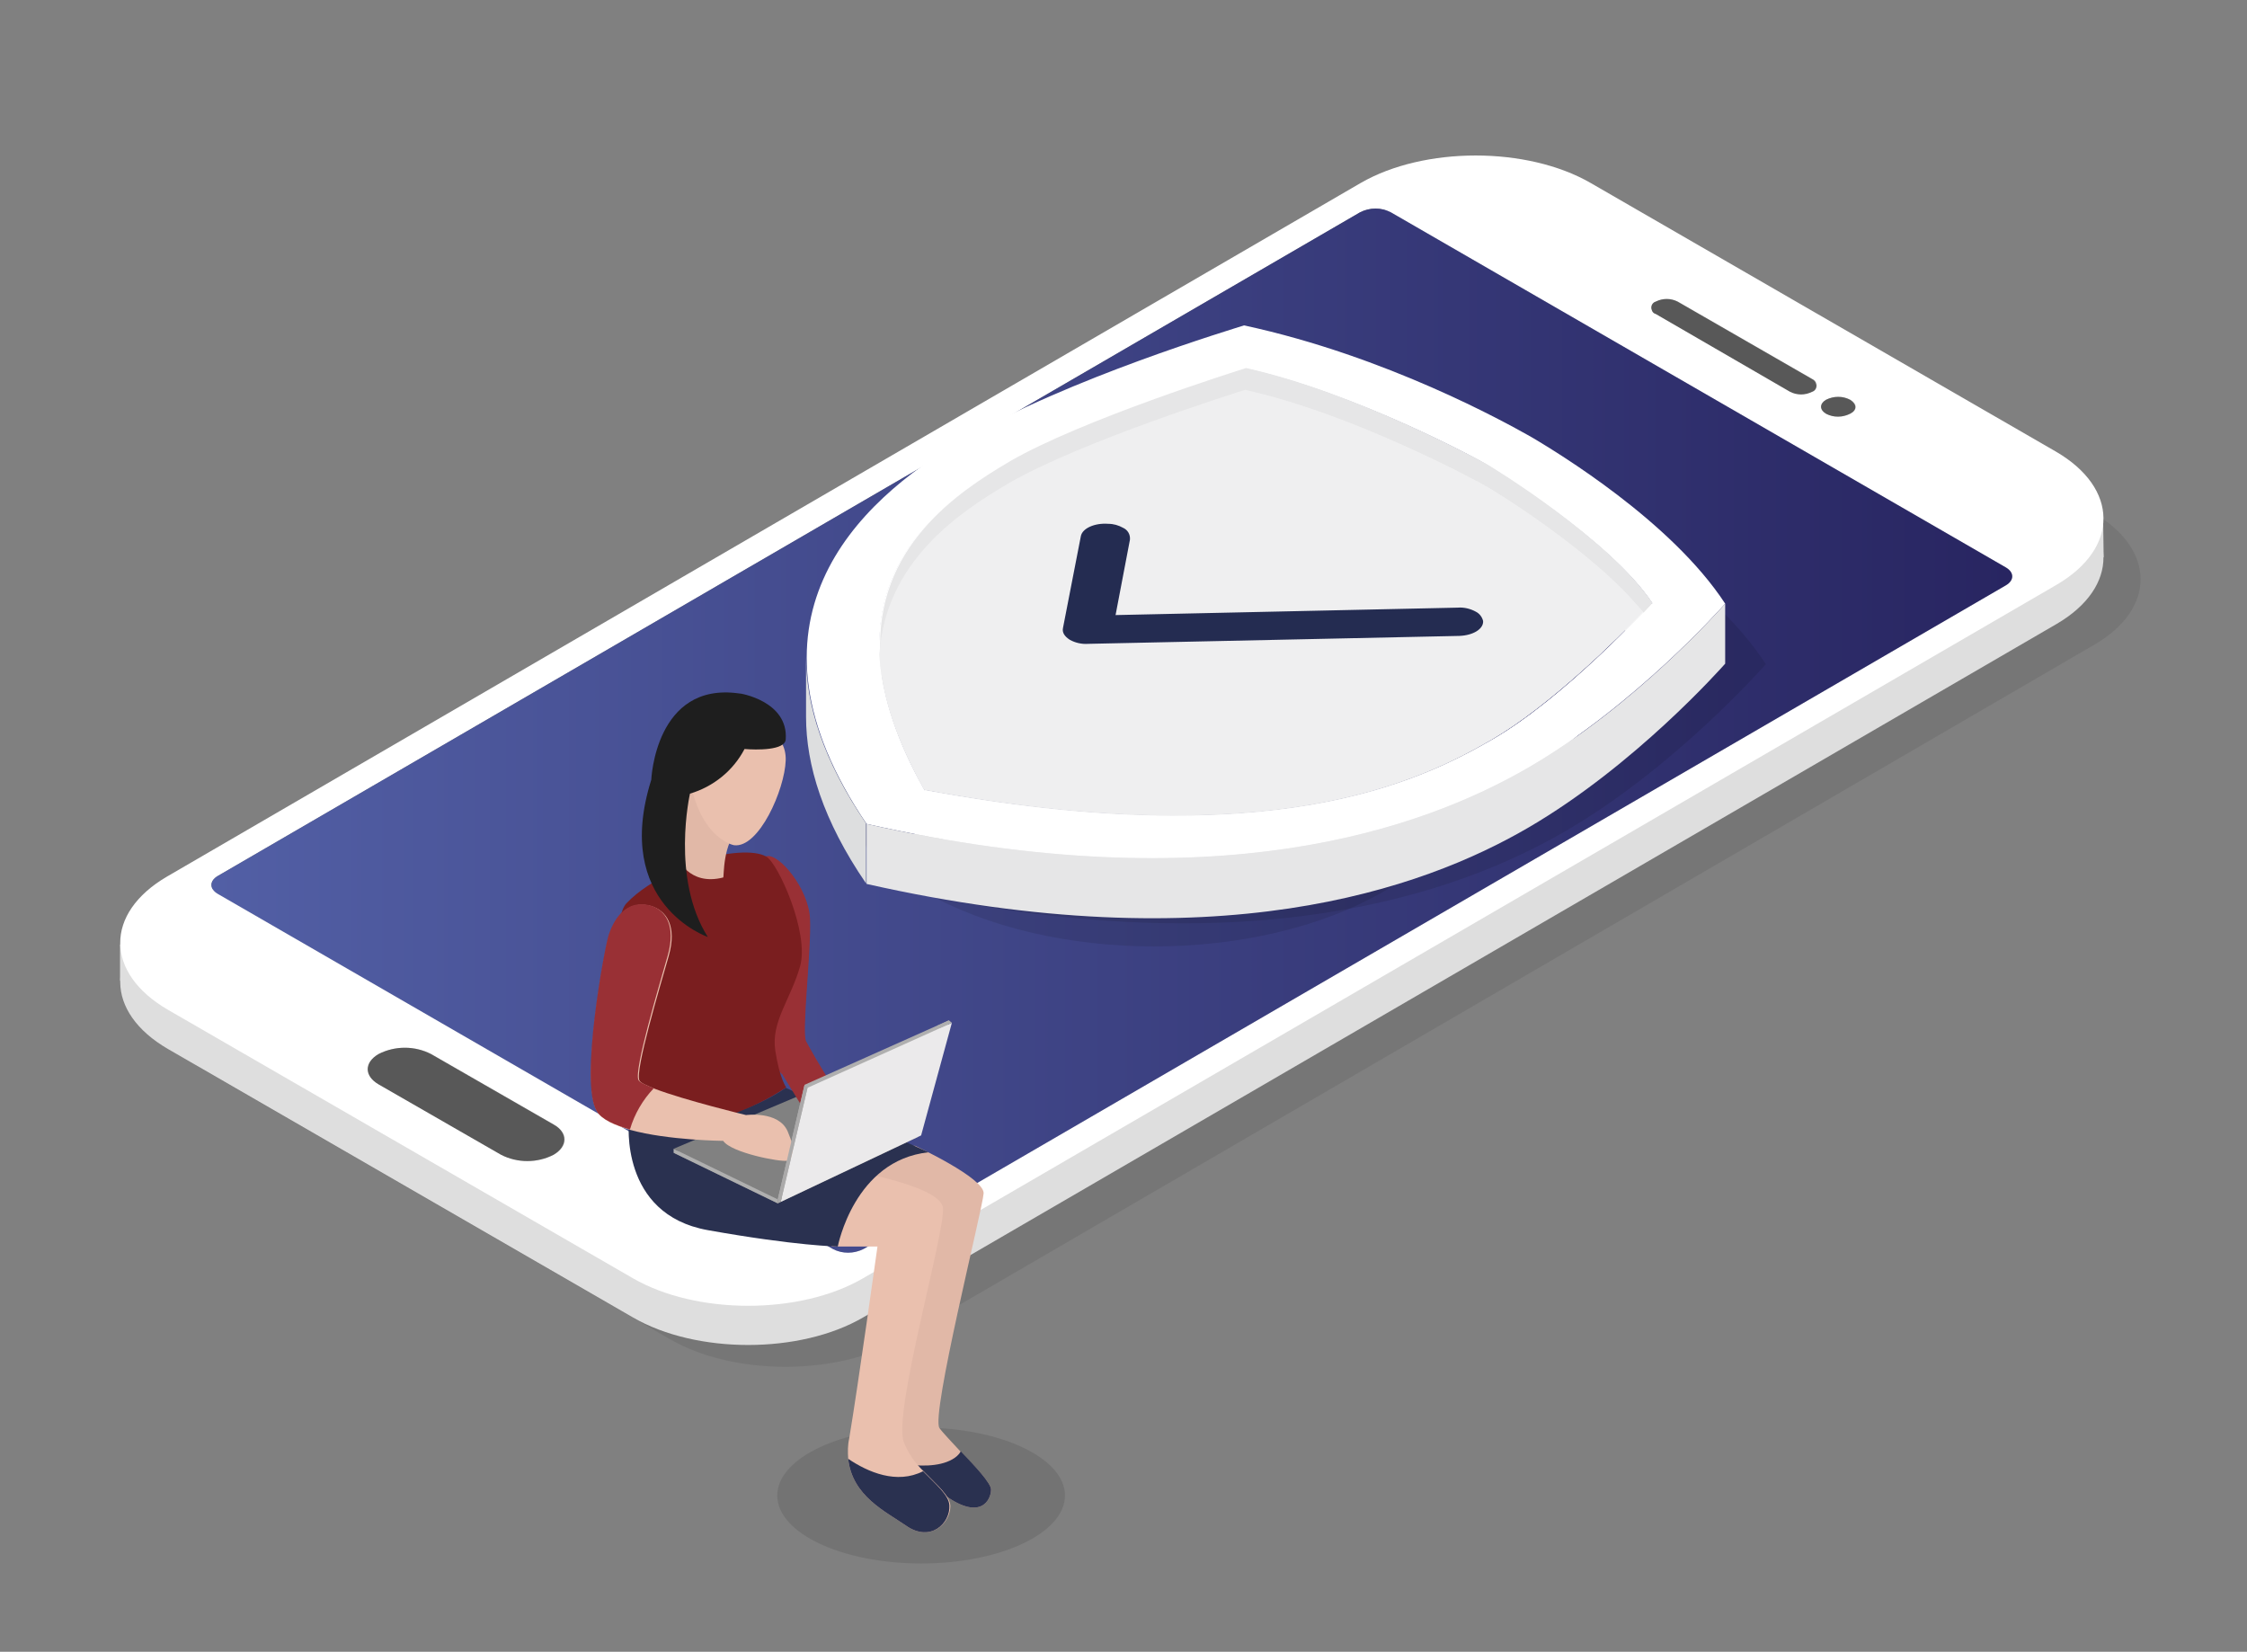
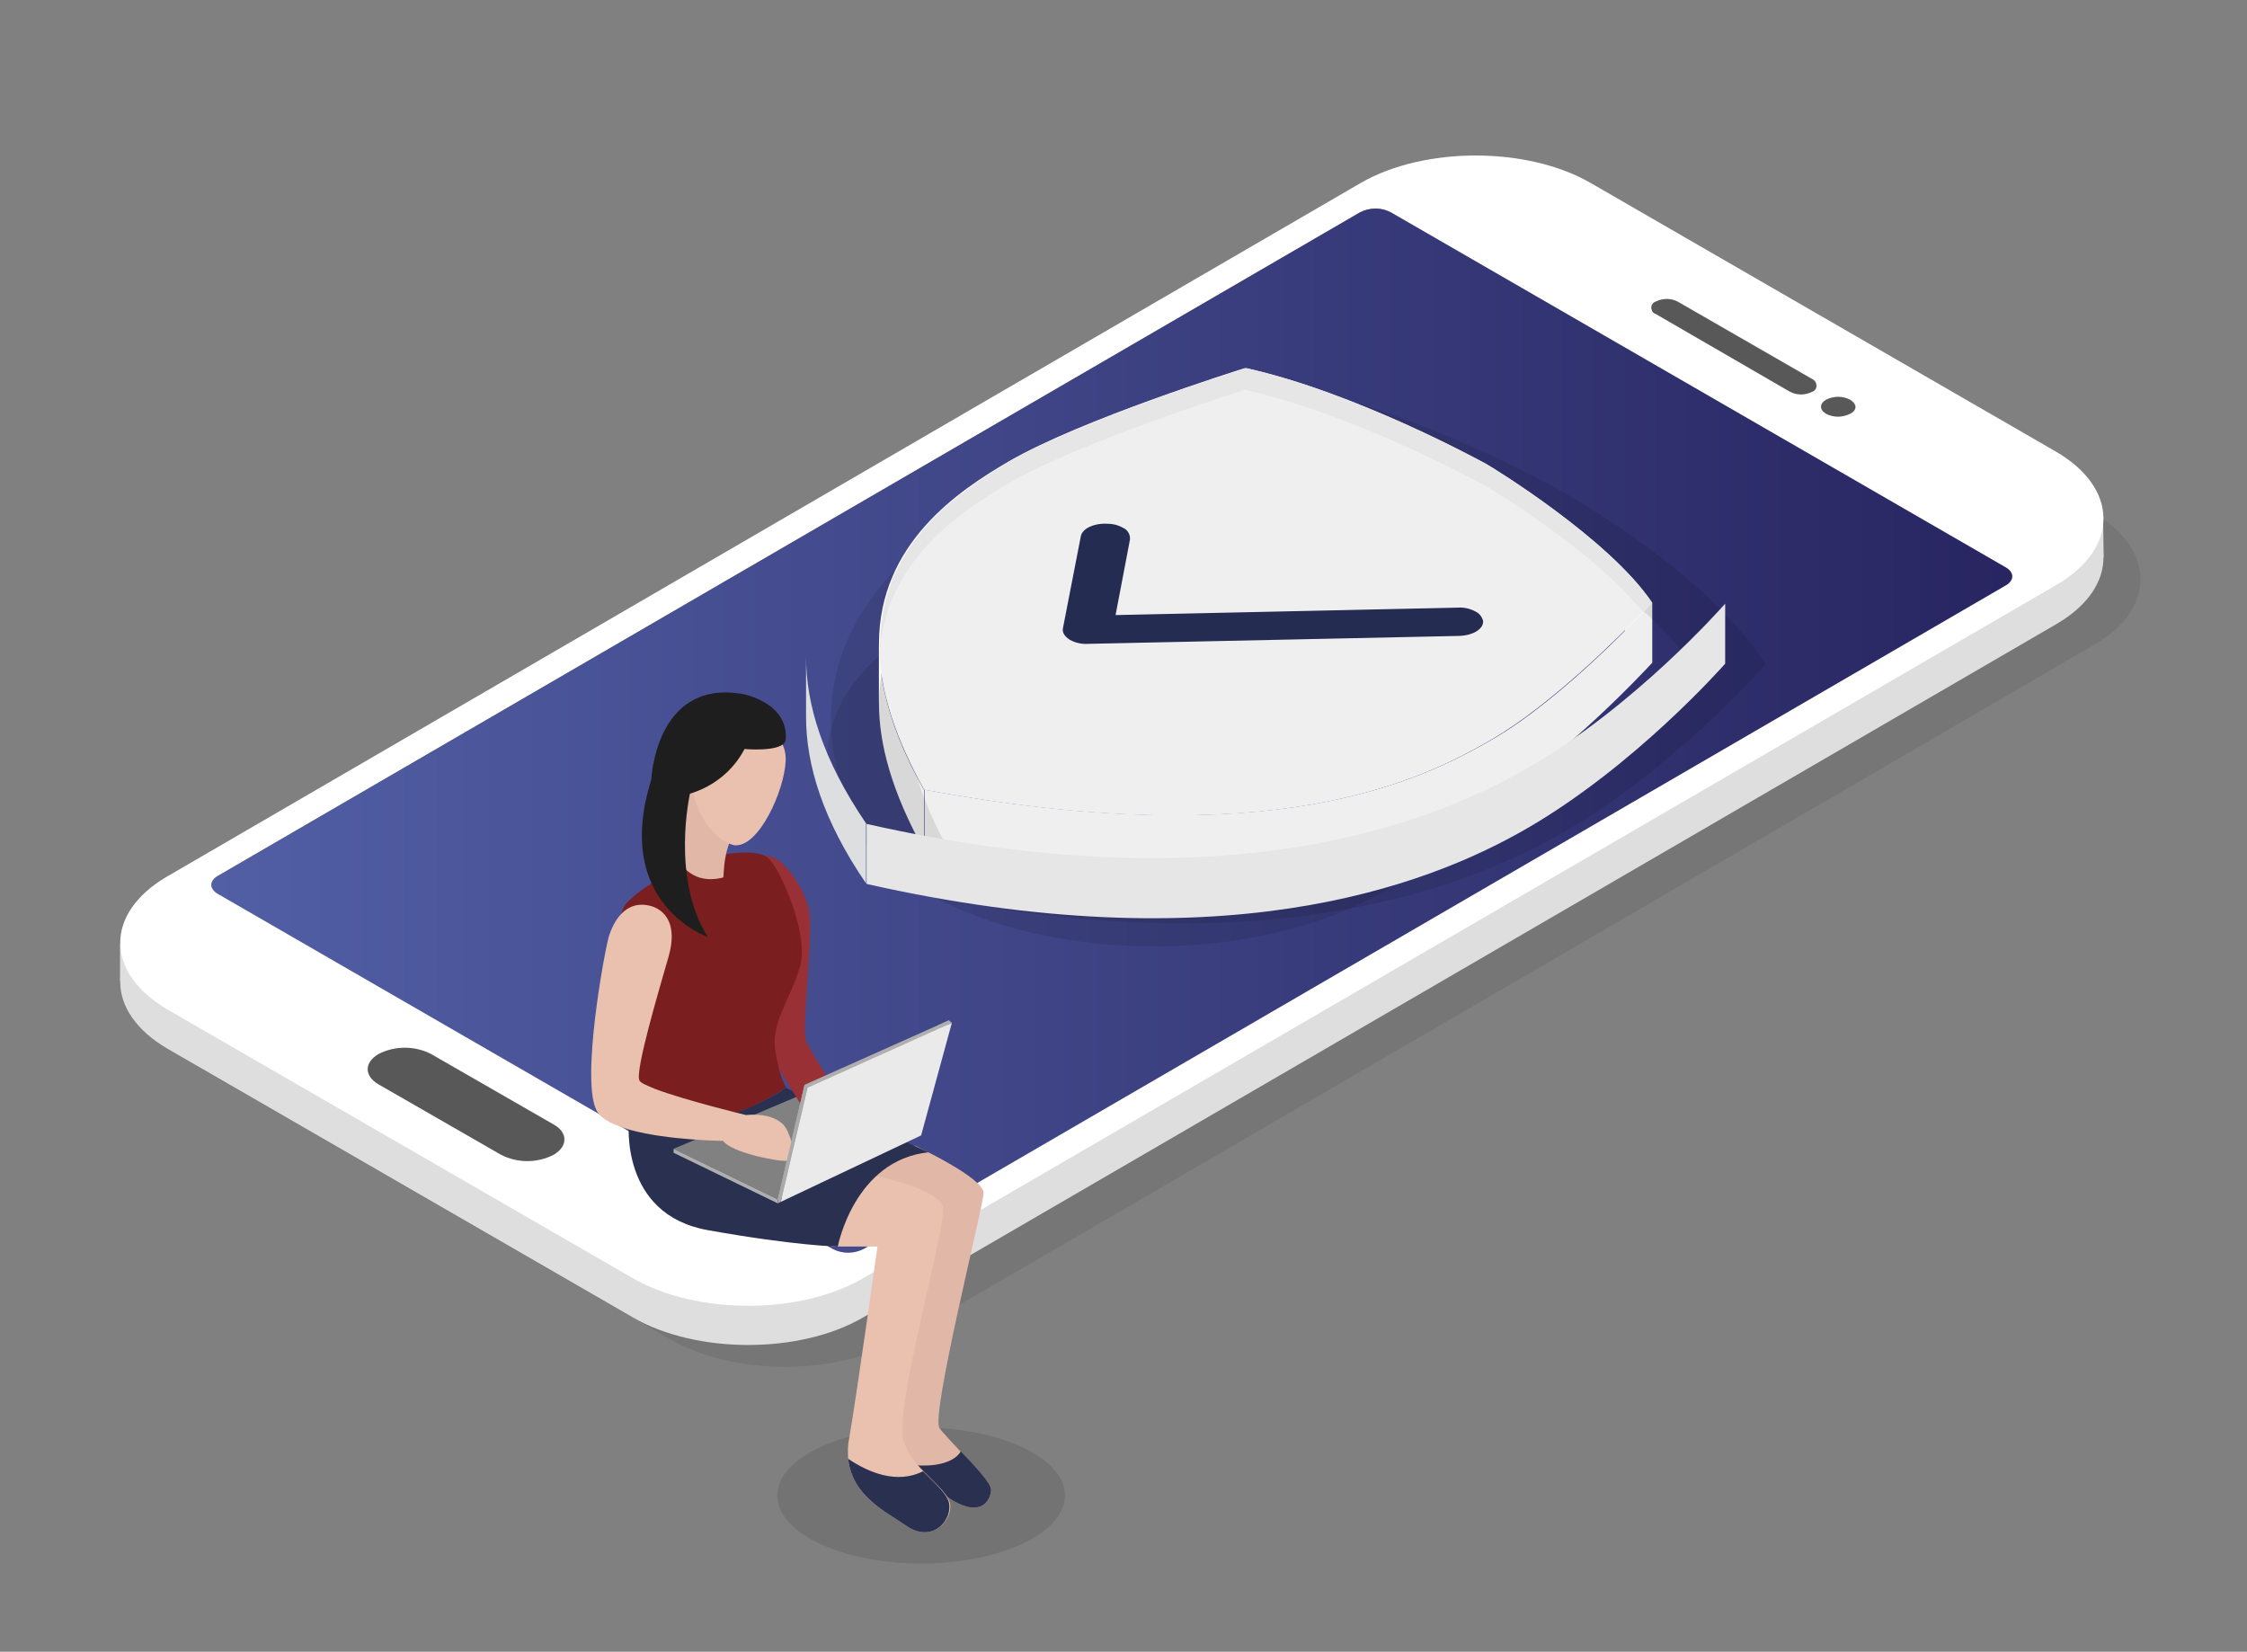
<svg xmlns="http://www.w3.org/2000/svg" version="1.1" id="Layer_1" x="0px" y="0px" viewBox="0 0 453 333" style="enable-background:new 0 0 453 333;" xml:space="preserve">
  <rect x="0" y="0" width="453" height="333" fill="#808080" stroke="none" />
  <style type="text/css">
	.st0{opacity:0.1;fill:#232323;enable-background:new    ;}
	.st1{fill:#DEDEDE;}
	.st2{fill:#FFFFFF;}
	.st3{fill:url(#SVGID_1_);}
	.st4{fill:#585858;}
	.st5{opacity:0.1;}
	.st6{opacity:0.1;enable-background:new    ;}
	.st7{fill:#E1B8A7;}
	.st8{fill:#2A3150;}
	.st9{fill:#EAC0AE;}
	.st10{fill:#818181;}
	.st11{fill:#993035;}
	.st12{fill:#7A1E1F;}
	.st13{fill:#AFAFAF;}
	.st14{fill:#1E1E1E;}
	.st15{fill:#EBEAEB;}
	.st16{fill:#ABAAAA;}
	.st17{fill:#EFEFF0;}
	.st18{fill:#DDDEDF;}
	.st19{fill:#E6E6E7;}
	.st20{fill:#242C51;}
</style>
  <title>siebel</title>
  <g id="OBJECTS">
    <path class="st0" d="M421.9,103.3l-93.7-54.1c-12.8-7.4-33.6-7.4-46.4,0L41.2,189c-12.7,7.4-12.6,19.5,0.2,26.9l93.7,54.1   c12.8,7.4,33.7,7.4,46.4,0L422,130.1C434.8,122.8,434.7,110.7,421.9,103.3z" />
    <polygon class="st1" points="24.2,197.6 24.2,190.4 27.7,189.9 28,199.7 26.4,204.5  " />
    <path class="st1" d="M414.4,98.9l-93.7-54.1c-12.8-7.4-33.6-7.4-46.4,0L33.7,184.6c-12.7,7.4-12.6,19.5,0.2,26.9l93.7,54.1   c12.8,7.4,33.7,7.4,46.4,0l240.6-139.8C427.3,118.4,427.2,106.3,414.4,98.9z" />
    <polygon class="st1" points="424.1,112.3 424,104.8 415.4,108.8 418.6,117  " />
    <path class="st2" d="M76.4,218.6c-2.9-1.7-2.9-4.4,0-6.1c3.3-1.7,7.3-1.7,10.6,0l24.7,14.2c2.9,1.7,2.9,4.4,0,6.1   c-3.3,1.7-7.3,1.7-10.6,0L76.4,218.6z M43.9,180.2c-1.7-1-1.7-2.6,0-3.6L274.2,42.8c1.9-1,4.2-1,6.2,0l124,71.6   c1.7,1,1.7,2.6,0,3.6L174.1,251.8c-1.9,1-4.2,1-6.2,0L43.9,180.2L43.9,180.2z M333.9,63.3c-0.7-0.2-1.1-1-0.8-1.7   c0.1-0.4,0.4-0.7,0.8-0.8c1.4-0.7,3-0.7,4.4,0l27.1,15.6c0.7,0.2,1.1,1,0.8,1.7c-0.1,0.4-0.4,0.7-0.8,0.8c-1.4,0.7-3,0.7-4.4,0   L333.9,63.3z M368.2,83.4c-1.4-0.8-1.4-2,0-2.8c1.5-0.8,3.3-0.8,4.9,0c1.4,0.8,1.4,2,0,2.8C371.6,84.2,369.8,84.2,368.2,83.4   L368.2,83.4z M414.4,91l-93.7-54.1c-12.8-7.4-33.6-7.4-46.4,0L33.7,176.7c-12.7,7.4-12.6,19.5,0.2,26.9l93.7,54.1   c12.8,7.4,33.7,7.4,46.4,0l240.6-139.8C427.3,110.5,427.2,98.4,414.4,91L414.4,91z" />
    <linearGradient id="SVGID_1_" gradientUnits="userSpaceOnUse" x1="42.625" y1="-312.7" x2="405.675" y2="-312.7" gradientTransform="matrix(1 0 0 1 0 460)">
      <stop offset="0" style="stop-color:#525FA5" />
      <stop offset="1" style="stop-color:#282561" />
    </linearGradient>
    <path class="st3" d="M404.4,114.4l-124-71.6c-1.9-1-4.2-1-6.2,0L43.9,176.6c-1.7,1-1.7,2.6,0,3.6l124,71.6c1.9,1,4.2,1,6.2,0   L404.4,118C406.1,117,406.1,115.4,404.4,114.4L404.4,114.4z" />
    <path class="st4" d="M111.6,226.7l-24.7-14.2c-3.3-1.7-7.3-1.7-10.6,0c-2.9,1.7-2.9,4.4,0,6.1l24.7,14.2c3.3,1.7,7.3,1.7,10.6,0   C114.5,231.1,114.5,228.3,111.6,226.7L111.6,226.7z" />
    <path class="st4" d="M365.3,76.4l-27.1-15.6c-1.4-0.7-3-0.7-4.4,0c-0.7,0.2-1.1,1-0.8,1.7c0.1,0.4,0.4,0.7,0.8,0.8L360.9,79   c1.4,0.7,3,0.7,4.4,0c0.7-0.2,1.1-1,0.8-1.7C366,76.9,365.7,76.6,365.3,76.4L365.3,76.4z" />
    <path class="st4" d="M373,80.6c-1.5-0.8-3.3-0.8-4.9,0c-1.3,0.8-1.3,2,0,2.8c1.5,0.8,3.3,0.8,4.9,0C374.4,82.7,374.4,81.5,373,80.6   L373,80.6z" />
    <g class="st5">
      <path d="M278.7,126c-25.7-14.8-67.2-14.8-92.8,0s-25.4,38.9,0.3,53.7s67.2,14.8,92.8,0S304.4,140.8,278.7,126L278.7,126z" />
    </g>
    <ellipse class="st6" cx="185.7" cy="301.5" rx="29" ry="13.7" />
    <path class="st7" d="M199.8,300.3c0,2-2,6.3-9.1,1.3c-3-2-6-4.2-8.8-6.5l0,0c-2-1.8-3.2-3.4-3.5-5.2c-0.7-3.8,7.8-43.3,7.8-43.3   l-14-5.6c0,0,4-10.5,12.3-10c0,0,14,6.5,13.8,9.6s-10.7,44.8-8.9,47.3c0.7,1,2.5,2.8,4.3,4.8C196.6,295.6,199.8,299,199.8,300.3z" />
    <path class="st8" d="M199.8,300.3c0,2-2,6.3-9.1,1.3c-3-2-6-4.2-8.8-6.5c3.1,0.5,7.3,0.7,10.1-0.9c0.7-0.4,1.3-0.9,1.7-1.6   C196.6,295.6,199.8,299,199.8,300.3z" />
    <path class="st9" d="M182.7,307.6c-4.2-2.9-10.9-6-11.7-13.5c-0.1-1.4-0.1-2.8,0.2-4.1c1.8-10.7,5.7-38.7,5.7-38.7h-9.2   c-3-4.9-3-11.1,0-16c0,0,21.9,3.3,22.4,8.2s-10.1,41.2-7.9,47.2c0.9,2.3,2.3,4.3,4.1,6c2.6,2.7,5.2,4.8,5.3,6.9   C191.6,307.1,187.6,311,182.7,307.6z" />
    <path class="st8" d="M182.7,307.6c-4.2-2.9-10.9-6-11.7-13.5c4,2.7,9.8,5.2,15.1,2.5c2.6,2.7,5.2,4.8,5.3,6.9   C191.6,307.1,187.6,311,182.7,307.6z" />
    <path class="st8" d="M126.8,226.1c0,0-2,18.7,15.9,21.9s26.2,3.3,26.2,3.3s3.3-17.4,18.3-19l-28.8-13   C158.4,219.3,145.7,228.9,126.8,226.1z" />
    <polygon class="st10" points="156.8,241.8 135.8,231.6 164.9,219.3 185.1,228.4  " />
-     <polygon class="st10" points="156.8,242.6 135.8,232.4 164.9,220 185.1,229.2  " />
    <path class="st11" d="M167.9,228.6c-6.5,1.8-6.2-5.5-6.2-5.5l-4.1-6.7l-3.7-5.9c0,0-1.6-23.2-1.6-27.6s0.1-9.8,2.3-10.3   c2.5-0.5,8.4,6.5,8.7,12.6s-1.7,22.8-0.8,24.7c0.3,0.6,1,1.9,1.9,3.4c2.1,3.5,4.9,8.1,4.9,8.1S174.4,226.9,167.9,228.6z" />
-     <path class="st11" d="M164.4,213.4c-2.5,0.5-4.8,1.5-6.9,3.1l-3.7-5.9c0,0-1.6-23.2-1.6-27.6s0.1-9.8,2.3-10.3   c2.5-0.5,8.4,6.5,8.7,12.6s-1.7,22.8-0.8,24.7C162.8,210.5,163.5,211.8,164.4,213.4z" />
    <path class="st12" d="M140.3,173.7c6.1-2,11.8-2.4,14.2-1s8.7,15.4,6.8,22.1s-5.9,11.2-5,17s2.2,7.4,2.2,7.4s-15,10.9-31.6,6.8   c0,0-5.4-38.8-0.6-43.9S140.3,173.7,140.3,173.7z" />
    <polygon class="st13" points="162.2,218.7 156.8,241.8 185.1,228.4 191.3,205.7  " />
    <path class="st7" d="M145.8,176.9c0.2-0.1-0.2-6.9,3.3-10l-10-9.7l-2.6,15.6C136.5,172.8,138.8,178.7,145.8,176.9z" />
    <path class="st9" d="M148,145.3c4.3,0,10.6,2.1,10.4,8S153,171,148,170.4c0,0-8.2-1.4-9.5-17.5C138.5,152.8,138.6,145.3,148,145.3z   " />
    <path class="st14" d="M158.4,149.1c-0.2,2.2-5.9,2.1-8.3,1.9c-2.3,4.4-6.3,7.6-11,9c0,0-3.9,17.1,3.6,28.9c0,0-19.3-6.6-11.4-31.7   c0,0,0.8-19.8,17.7-17.4C149,139.7,159,141.3,158.4,149.1z" />
    <path class="st9" d="M158.7,234c-1.4,0.3-11.3-1.6-12.9-4c0,0-11.1-0.1-18.7-2.2c-3.1-0.9-5.7-2-6.7-3.7   c-3.5-5.7,1.6-33.1,2.4-35.5s3.1-7.5,8.6-5.9c2.8,0.9,5.2,3.8,3.4,10.1s-6.8,23-5.9,25c0.2,0.5,1.4,1,3.1,1.7   c6,2.3,18.4,5.3,18.4,5.3s6.6-0.9,8.4,3.3S160.1,233.7,158.7,234z" />
-     <path class="st11" d="M134.6,192.7c-1.8,6.3-6.8,23-5.9,25c0.2,0.5,1.4,1,3.1,1.7c-2.2,2.3-3.9,5.2-4.8,8.3c-3.1-0.9-5.7-2-6.7-3.7   c-3.5-5.7,1.6-33.1,2.4-35.5s3.1-7.5,8.6-5.9C134,183.5,136.4,186.4,134.6,192.7z" />
    <polygon class="st15" points="162.8,219.3 157.4,242.3 185.7,228.9 191.9,206.2  " />
    <polygon class="st13" points="191.3,205.7 191.9,206.2 189.4,207.3 188.9,206.8  " />
    <polygon class="st13" points="135.8,231.6 135.8,232.4 156.8,242.6 156.8,241.8  " />
    <polygon class="st16" points="156.8,241.8 156.8,242.6 157.4,242.3 162.8,219.3 162.2,218.7  " />
    <g>
      <path class="st2" d="M299.5,93.5v12.1c-1.3-0.7-26.3-14.4-48.4-19.3V74.2C273.2,79.1,298.2,92.8,299.5,93.5z" />
      <path class="st2" d="M299.5,105.6L299.5,105.6V93.5l0,0C299.5,97.5,299.5,101.6,299.5,105.6z" />
      <path class="st2" d="M299.5,105.6c0-4,0-8,0-12.1c1.4,0.8,25,15.2,33.5,28v12.1C324.5,120.8,300.9,106.4,299.5,105.6z" />
      <path class="st17" d="M177.2,141.8v-12.1c0,8.2,2.5,17.9,9.1,29.6v12.1C179.8,159.7,177.2,150,177.2,141.8z" />
      <path class="st17" d="M333.1,121.5v12.1c-0.9,1-17.8,19.2-32.3,27.6s-44.4,23.2-114.4,10.1v-12.1c70,13,99.8-1.7,114.4-10.1    S332.2,122.4,333.1,121.5z" />
      <g class="st5">
        <path d="M356,133.9c-0.9,1-18.5,20.9-40.3,33.6s-64.2,27.8-135.9,11.6c-28.1-41.5-2.1-66.1,19.6-78.7s56-22.9,57.8-23.5     c29.3,6.3,53.9,20,58.2,22.5l0.7,0.4l0.7,0.4C321.3,102.8,345,117,356,133.9z M191.7,172.2c71.2,13.3,101.6-1.7,116.4-10.3     s32-27.2,32.9-28.1c-8.7-13-32.9-27.7-34.1-28.5s-26.8-14.7-49.3-19.7c-1.7,0.5-33.7,10.6-48.5,19.1S168.6,131,191.7,172.2z" />
      </g>
-       <path class="st2" d="M347.8,121.7c-0.9,1-18.2,20.5-39.6,33s-63,27.3-133.5,11.4c-27.6-40.8-2.1-64.9,19.3-77.4s55-22.5,56.8-23.1    c28.8,6.2,52.9,19.7,57.2,22.1l0.7,0.4l0.7,0.4C313.7,91.1,336.9,105,347.8,121.7z M186.4,159.3c70,13,99.8-1.7,114.4-10.1    s31.4-26.7,32.3-27.6c-8.5-12.8-32.3-27.2-33.5-28s-26.3-14.4-48.4-19.3c-1.6,0.5-33.1,10.4-47.6,18.8S163.6,118.8,186.4,159.3    L186.4,159.3z" />
      <path class="st2" d="M203.4,105.1c-10.4,6-26.1,16.5-26.2,36.7v-12.1c0.1-20.1,15.9-30.7,26.2-36.7c14.5-8.4,46-18.3,47.6-18.8    v12.1C249.4,86.8,218,96.6,203.4,105.1z" />
      <path class="st18" d="M162.5,144.5v-12.1c0,9.7,3.4,20.8,12.1,33.6v12.1C165.9,165.4,162.5,154.2,162.5,144.5z" />
-       <path class="st17" d="M331.2,123.4c-4.9,5.1-18.5,18.7-30.5,25.7c-14.5,8.4-44.4,23.2-114.4,10.1c-5.9-10.6-8.6-19.5-9-27.2    c1.1-18.8,16.2-28.8,26.1-34.6c14.5-8.4,46-18.3,47.6-18.8c22.1,4.9,47.1,18.6,48.4,19.3S321.6,111.3,331.2,123.4z" />
      <path class="st19" d="M333.1,121.5c-0.1,0.2-0.8,0.9-1.8,2c-9.7-12.1-30.5-24.8-31.7-25.5s-26.3-14.4-48.4-19.3    c-1.6,0.5-33.1,10.4-47.6,18.8c-10,5.8-25.1,15.8-26.1,34.6c-1.2-21.7,15.4-32.8,26.1-39.1c14.5-8.4,46-18.3,47.6-18.8    c22.1,4.9,47.1,18.6,48.4,19.3S324.5,108.7,333.1,121.5z" />
      <path class="st17" d="M331.2,123.4c-4.9,5.1-18.5,18.7-30.5,25.7c-14.5,8.4-44.4,23.2-114.4,10.1c-5.9-10.6-8.6-19.5-9-27.2    c1.1-18.8,16.2-28.8,26.1-34.6c14.5-8.4,46-18.3,47.6-18.8c22.1,4.9,47.1,18.6,48.4,19.3S321.6,111.3,331.2,123.4z" />
      <path class="st19" d="M347.8,121.7v12.1c-0.9,1-18.2,20.5-39.6,33c-21.4,12.5-63,27.3-133.5,11.4v-12.1    c70.5,15.9,112.1,1,133.5-11.4S346.9,122.7,347.8,121.7z" />
    </g>
    <path class="st20" d="M297.5,123.3c0.8,0.4,1.3,1.1,1.5,1.9c0.1,1.6-2,2.9-4.8,3l-74.8,1.6c-1.3,0.1-2.6-0.2-3.7-0.8   c-1.1-0.7-1.6-1.5-1.4-2.4l3.6-18.5c0.3-1.6,2.8-2.7,5.5-2.5c1.1,0,2.1,0.3,3,0.8c0.9,0.4,1.5,1.3,1.4,2.4l-2.9,15.2l69-1.5   C295.1,122.4,296.4,122.7,297.5,123.3z" />
  </g>
</svg>